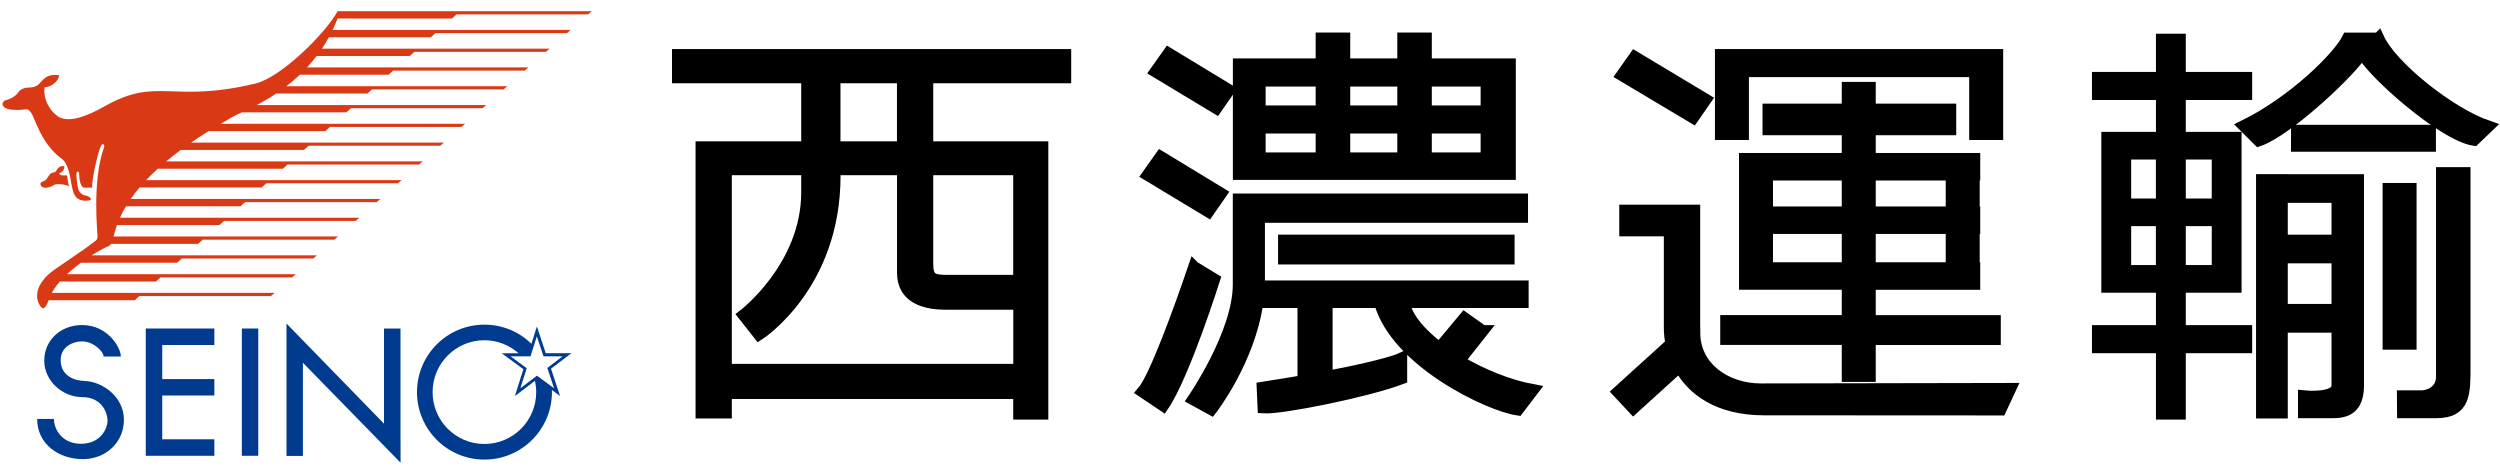
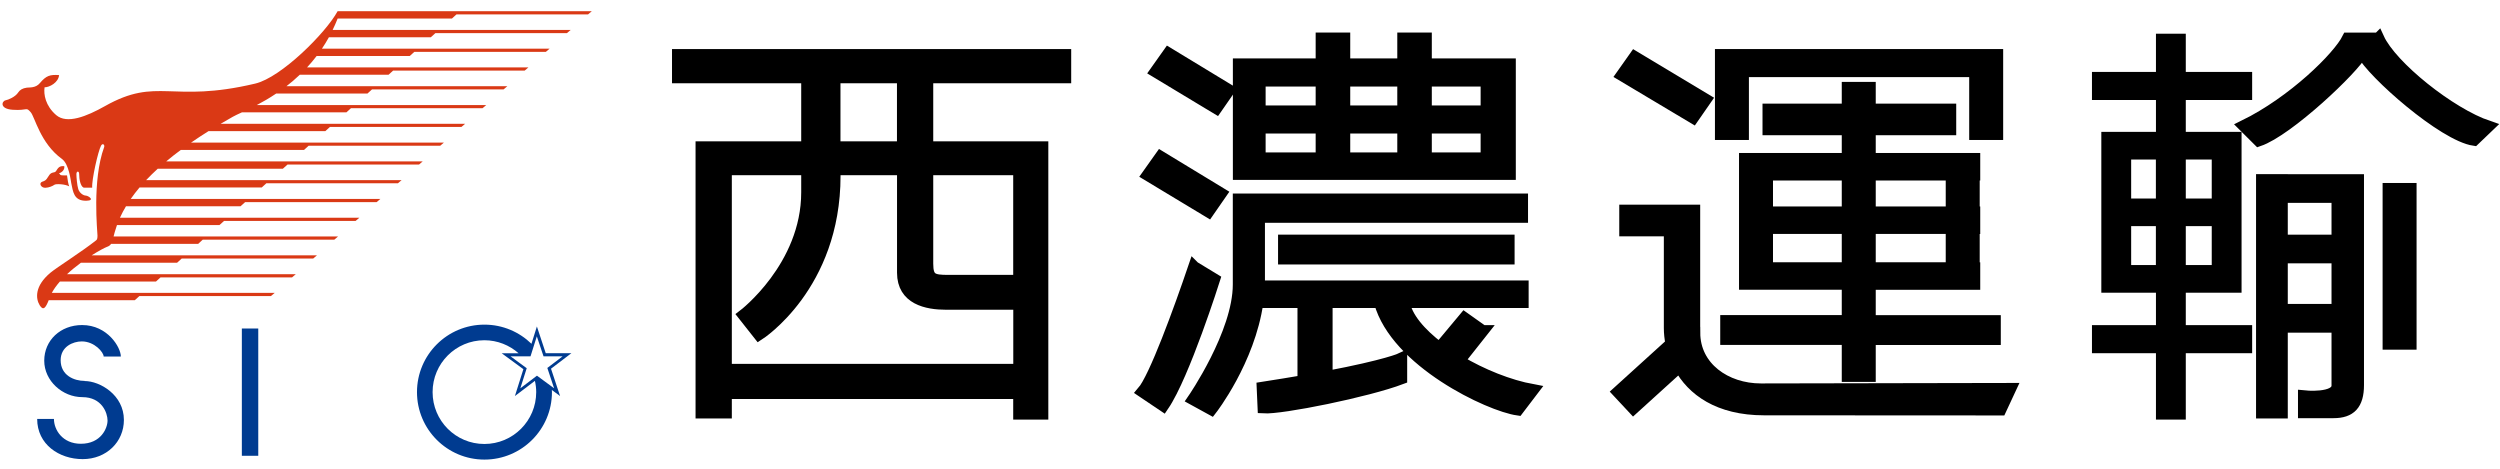
<svg xmlns="http://www.w3.org/2000/svg" width="213" height="40" viewBox="0 0 213 40" fill="none">
  <g clip-path="url(#clip0_3075_17896)">
    <path d="M5.486 14.16C5.046 14.108 4.942 14.322 4.775 14.576C4.636 14.784 4.387 14.576 4.144 14.998C3.907 15.409 3.774 15.421 3.607 15.478C3.271 15.594 3.497 16.016 3.861 15.999C4.179 15.987 4.491 15.849 4.63 15.745C4.769 15.64 5.561 15.687 5.896 15.877C5.827 15.739 5.74 15.236 5.711 14.946C4.954 14.958 5.22 14.889 5.023 14.773C5.197 14.721 5.526 14.524 5.48 14.165L5.486 14.16Z" fill="#DA3915" />
    <path d="M28.768 0.961L28.756 0.979H28.75C27.762 2.795 23.969 6.595 21.749 7.121C14.534 8.833 13.441 6.502 8.931 9.047C7.388 9.915 5.705 10.597 4.786 9.805C3.867 9.012 3.71 8.041 3.797 7.439C4.219 7.439 4.977 7.034 5.034 6.398C4.26 6.346 3.942 6.433 3.392 7.086C3.04 7.508 2.519 7.439 2.288 7.468C1.924 7.514 1.687 7.665 1.554 7.873C1.311 8.26 0.687 8.509 0.484 8.544C0.143 8.607 -0.059 9.278 1.086 9.353C2.398 9.44 2.19 9.082 2.612 9.556C2.97 9.955 3.433 12.211 5.277 13.541C5.884 13.98 6.029 15.415 6.069 15.594C6.225 16.3 6.26 17.127 7.359 17.104C8.145 17.086 7.526 16.67 7.307 16.664C7.093 16.658 6.775 16.439 6.671 16.12C6.567 15.802 6.509 15.068 6.509 14.836C6.509 14.559 6.752 14.53 6.746 14.86C6.746 15.23 6.844 15.866 7.127 15.987H7.856C7.798 15.34 8.365 12.853 8.607 12.413C8.752 12.153 8.943 12.344 8.873 12.534C7.833 15.374 8.307 19.77 8.307 20.088C8.307 20.406 8.237 20.435 8.168 20.493C6.937 21.465 4.849 22.777 4.306 23.229C2.93 24.374 3.034 25.45 3.387 26.016C3.699 26.514 3.901 26.201 4.15 25.577H11.487L11.874 25.224H23.085L23.408 24.952H4.416C4.589 24.628 4.826 24.304 5.104 23.986H13.29L13.678 23.633H24.883L25.201 23.362H5.711C6.087 23.009 6.497 22.679 6.896 22.384H15.089L15.482 22.026H26.686L27.005 21.754H7.81C8.411 21.372 8.908 21.112 9.105 21.037C9.29 20.973 9.388 20.898 9.463 20.776H16.887L17.274 20.418H28.485L28.803 20.146H9.677C9.706 20.036 9.735 19.92 9.775 19.776C9.833 19.573 9.897 19.371 9.966 19.174H18.702L19.09 18.821H30.3L30.618 18.55H10.22C10.371 18.214 10.544 17.89 10.735 17.572H20.494L20.888 17.219H32.092L32.41 16.948H11.14C11.371 16.612 11.625 16.288 11.891 15.97H22.304L22.691 15.617H33.902L34.22 15.345H12.452C12.77 15.01 13.1 14.686 13.441 14.374H24.102L24.495 14.021H35.7L36.018 13.749H14.164C14.568 13.408 14.985 13.084 15.407 12.772H25.906L26.293 12.419H37.504L37.822 12.147H16.28C16.783 11.8 17.286 11.476 17.771 11.17H27.721L28.109 10.817H39.313L39.632 10.545H18.8C19.159 10.337 19.506 10.134 19.835 9.949C20.009 9.851 20.275 9.724 20.61 9.573H29.514L29.901 9.22H41.112L41.43 8.949H21.882C22.391 8.683 22.952 8.359 23.53 7.971H31.306L31.693 7.618H42.904L43.222 7.347H24.403C24.784 7.052 25.166 6.728 25.542 6.369H33.104L33.492 6.016H44.702L45.02 5.744H26.16C26.438 5.444 26.715 5.114 26.976 4.773H34.908L35.301 4.42H46.506L46.824 4.148H27.427C27.635 3.842 27.831 3.518 28.022 3.176H36.706L37.093 2.824H48.298L48.622 2.552H28.34C28.49 2.24 28.635 1.916 28.768 1.58H38.504L38.892 1.227H50.102L50.42 0.956H28.739L28.768 0.961Z" fill="#DA3915" />
    <path d="M7.215 32.454C6.33 32.454 5.168 31.997 5.168 30.69C5.168 29.527 6.226 29.088 6.966 29.088C8.059 29.088 8.833 30.025 8.833 30.378H10.296C10.296 29.602 9.169 27.694 6.995 27.694C5.145 27.694 3.769 29.001 3.769 30.73C3.769 32.46 5.336 33.836 7.012 33.836C8.689 33.836 9.163 35.195 9.163 35.831C9.163 36.468 8.614 37.809 6.885 37.809C5.336 37.809 4.596 36.63 4.596 35.693H3.167C3.167 37.862 5.035 39.117 7.047 39.117C9.059 39.117 10.556 37.653 10.556 35.779C10.556 33.645 8.51 32.465 7.209 32.465L7.215 32.454Z" fill="#003B90" />
-     <path d="M12.418 27.989V29.394V32.298V33.697V37.428V38.833H13.823H18.263V37.428H13.823V33.697H18.263V32.298H13.823V29.394H18.263V27.989H13.823H12.418Z" fill="#003B90" />
    <path d="M22.004 27.989H20.605V38.833H22.004V27.989Z" fill="#003B90" />
-     <path d="M34.122 27.989H32.717V36.097L24.409 27.566V28.006V29.475V38.845H25.808V30.909L34.128 39.423V37.543L34.122 37.538V27.989Z" fill="#003B90" />
    <path d="M46.5 30.1L45.743 27.815L45.28 29.29C44.245 28.284 42.835 27.659 41.274 27.659C38.1 27.659 35.527 30.233 35.527 33.408C35.527 36.583 38.1 39.157 41.274 39.157C44.448 39.157 47.026 36.583 47.026 33.408C47.026 33.35 47.021 33.287 47.015 33.223L47.72 33.744L46.946 31.413L48.68 30.094H46.506L46.5 30.1ZM41.268 37.827C38.828 37.827 36.857 35.849 36.857 33.408C36.857 30.967 38.834 28.989 41.268 28.989C42.39 28.989 43.407 29.412 44.188 30.1H42.748L44.592 31.453L43.87 33.744L45.575 32.448C45.645 32.76 45.685 33.078 45.685 33.408C45.685 35.849 43.708 37.827 41.268 37.827ZM47.212 33.084L45.749 32.008L44.332 33.084L44.876 31.372L43.5 30.36H45.2L45.737 28.654L46.309 30.36H47.934L46.633 31.349L47.212 33.09V33.084Z" fill="#003B90" />
    <path d="M57.757 6.601H68.759V12.535H59.757V35.155H61.856V33.501H86.821V35.253H88.821V12.535H79.016V6.601H90.77V4.675H57.751V6.601H57.757ZM61.856 31.5V14.432H68.759V16.387C68.759 22.743 63.359 26.849 63.359 26.849L64.66 28.498C64.66 28.498 71.118 24.368 71.118 14.987V14.432H76.923V23.24C76.923 25.467 78.946 25.895 80.623 25.895H86.827V31.5H61.862H61.856ZM86.821 14.432V23.917H80.791C79.467 23.917 79.016 23.79 79.016 22.465V14.432H86.821ZM76.917 12.535H71.112V6.601H76.917V12.535Z" fill="black" stroke="black" stroke-width="0.992" stroke-miterlimit="10" />
    <path d="M128.646 5.473H121.494V3.269H119.545V5.473H114.544V3.269H112.59V5.473H105.537V14.831H128.651V5.473H128.646ZM119.545 6.878V9.481H114.544V6.878H119.545ZM119.545 10.88V13.483H114.544V10.88H119.545ZM107.335 6.878H112.59V9.481H107.335V6.878ZM107.335 10.88H112.59V13.483H107.335V10.88ZM126.645 13.483H121.494V10.88H126.645V13.483ZM126.645 9.481H121.494V6.878H126.645V9.481Z" fill="black" stroke="black" stroke-width="0.992" stroke-miterlimit="10" />
    <path d="M128.547 20.487H109.386V22.037H128.547V20.487Z" fill="black" stroke="black" stroke-width="0.992" stroke-miterlimit="10" />
    <path d="M101.732 22.743C100.483 26.422 98.379 32.2 97.355 33.379L99.107 34.559C100.882 31.957 103.461 23.796 103.461 23.796L101.738 22.749L101.732 22.743Z" fill="black" stroke="black" stroke-width="0.992" stroke-miterlimit="10" />
    <path d="M126.321 28.197L124.772 27.098L122.638 29.654C120.991 28.411 119.805 27.017 119.62 25.745H129.744V24.391H107.259C107.265 24.218 107.277 24.044 107.277 23.865V18.486H129.692V16.982H105.531V24.241C105.531 28.417 101.657 34.027 101.657 34.027L103.206 34.877C103.206 34.877 106.433 30.73 107.144 25.745H111.041V32.46C110.006 32.639 108.855 32.824 107.566 33.026L107.641 34.727C109.19 34.825 116.498 33.35 119.395 32.251V30.551C119.395 30.551 118.163 31.135 113.041 32.101V25.745H117.556C118.944 30.811 126.899 34.565 129.328 34.906L130.605 33.229C128.553 32.853 126.258 31.927 124.298 30.759L126.327 28.197H126.321Z" fill="black" stroke="black" stroke-width="0.992" stroke-miterlimit="10" />
    <path d="M104.033 16.485L98.882 13.356L97.778 14.912L102.958 18.035L104.033 16.485Z" fill="black" stroke="black" stroke-width="0.992" stroke-miterlimit="10" />
    <path d="M104.71 7.676L99.558 4.547L98.454 6.103L103.634 9.226L104.71 7.676Z" fill="black" stroke="black" stroke-width="0.992" stroke-miterlimit="10" />
    <path d="M148.511 6.074H168.272V11.43H170.174V6.074V4.675H168.272H148.511H146.661H146.609V11.43H148.511V6.074Z" fill="black" stroke="black" stroke-width="0.992" stroke-miterlimit="10" />
    <path d="M159.317 32.049V28.897H169.972V27.347H159.317V24.195H168.22V22.847H168.174V19.441H168.22V18.087H168.174V14.883H168.22V13.53H159.317V11.025H166.174V9.325H159.317V7.474H157.414V9.325H150.662V11.025H157.414V13.53H148.661V24.189H157.414V27.341H147.06V28.891H157.414V32.043H159.317V32.049ZM166.272 22.841H159.317V19.435H166.272V22.841ZM166.272 14.883V18.087H159.317V14.883H166.272ZM150.563 14.883H157.414V18.087H150.563V14.883ZM150.563 22.841V19.435H157.414V22.841H150.563Z" fill="black" stroke="black" stroke-width="0.992" stroke-miterlimit="10" />
    <path d="M144.36 28.347V17.936H138.457V19.637H142.255V27.942C142.255 28.376 142.302 28.827 142.394 29.278L137.855 33.396L139.162 34.796L143.099 31.222C144.181 33.217 146.401 34.889 150.303 34.889C156.744 34.889 170.452 34.9 170.452 34.9L171.279 33.124C171.279 33.124 152.72 33.165 150.032 33.165C147.019 33.165 144.366 31.297 144.366 28.347H144.36Z" fill="black" stroke="black" stroke-width="0.992" stroke-miterlimit="10" />
    <path d="M145.331 8.48L139.278 4.848L138.179 6.404L144.256 10.03L145.331 8.48Z" fill="black" stroke="black" stroke-width="0.992" stroke-miterlimit="10" />
    <path d="M185.733 24.443H190.485V11.731H185.733V8.024H191.387V6.624H185.733V3.368H184.183V6.624H178.731V8.024H184.183V11.731H179.529V24.443H184.183V28.197H178.731V29.597H184.183V35.253H185.733V29.597H191.387V28.197H185.733V24.443ZM188.936 23.078H185.733V18.77H188.936V23.078ZM188.936 13.096V17.41H185.733V13.096H188.936ZM181.079 13.096H184.177V17.41H181.079V13.096ZM181.079 23.078V18.77H184.177V23.078H181.079Z" fill="black" stroke="black" stroke-width="0.992" stroke-miterlimit="10" />
-     <path d="M207.044 11.129H195.689V12.431H207.044V11.129Z" fill="black" stroke="black" stroke-width="0.992" stroke-miterlimit="10" />
    <path d="M205.396 16.086H203.494V29.296H205.396V16.086Z" fill="black" stroke="black" stroke-width="0.992" stroke-miterlimit="10" />
    <path d="M194.423 15.334H192.711V35.155H194.423V27.85H199.141V32.853C199.141 34.056 196.284 33.755 196.284 33.755V35.132H198.817C200.245 35.132 200.916 34.455 200.916 32.806V15.34H194.423V15.334ZM199.141 26.392H194.423V21.939H199.141V26.392ZM199.141 20.487H194.423V16.786H199.141V20.487Z" fill="black" stroke="black" stroke-width="0.992" stroke-miterlimit="10" />
-     <path d="M208.044 32.101C208.044 33.35 206.922 33.755 206.31 33.755C205.697 33.755 204.714 33.755 204.714 33.755L204.725 35.132H207.639C210.021 35.108 209.992 33.483 209.992 31.204V14.738H208.044V32.101Z" fill="black" stroke="black" stroke-width="0.992" stroke-miterlimit="10" />
    <path d="M202.638 3.275H200.036C199.239 4.877 195.382 8.677 191.185 10.73L192.439 11.979C194.937 11.129 200.545 5.825 201.239 4.472C202.141 6.225 208.189 11.54 210.796 11.927L211.999 10.776C208.749 9.677 203.742 5.675 202.644 3.269L202.638 3.275Z" fill="black" stroke="black" stroke-width="0.992" stroke-miterlimit="10" />
  </g>
  <defs>
    <clipPath id="clip0_3075_17896">
      <rect width="213" height="40" fill="white" />
    </clipPath>
  </defs>
</svg>